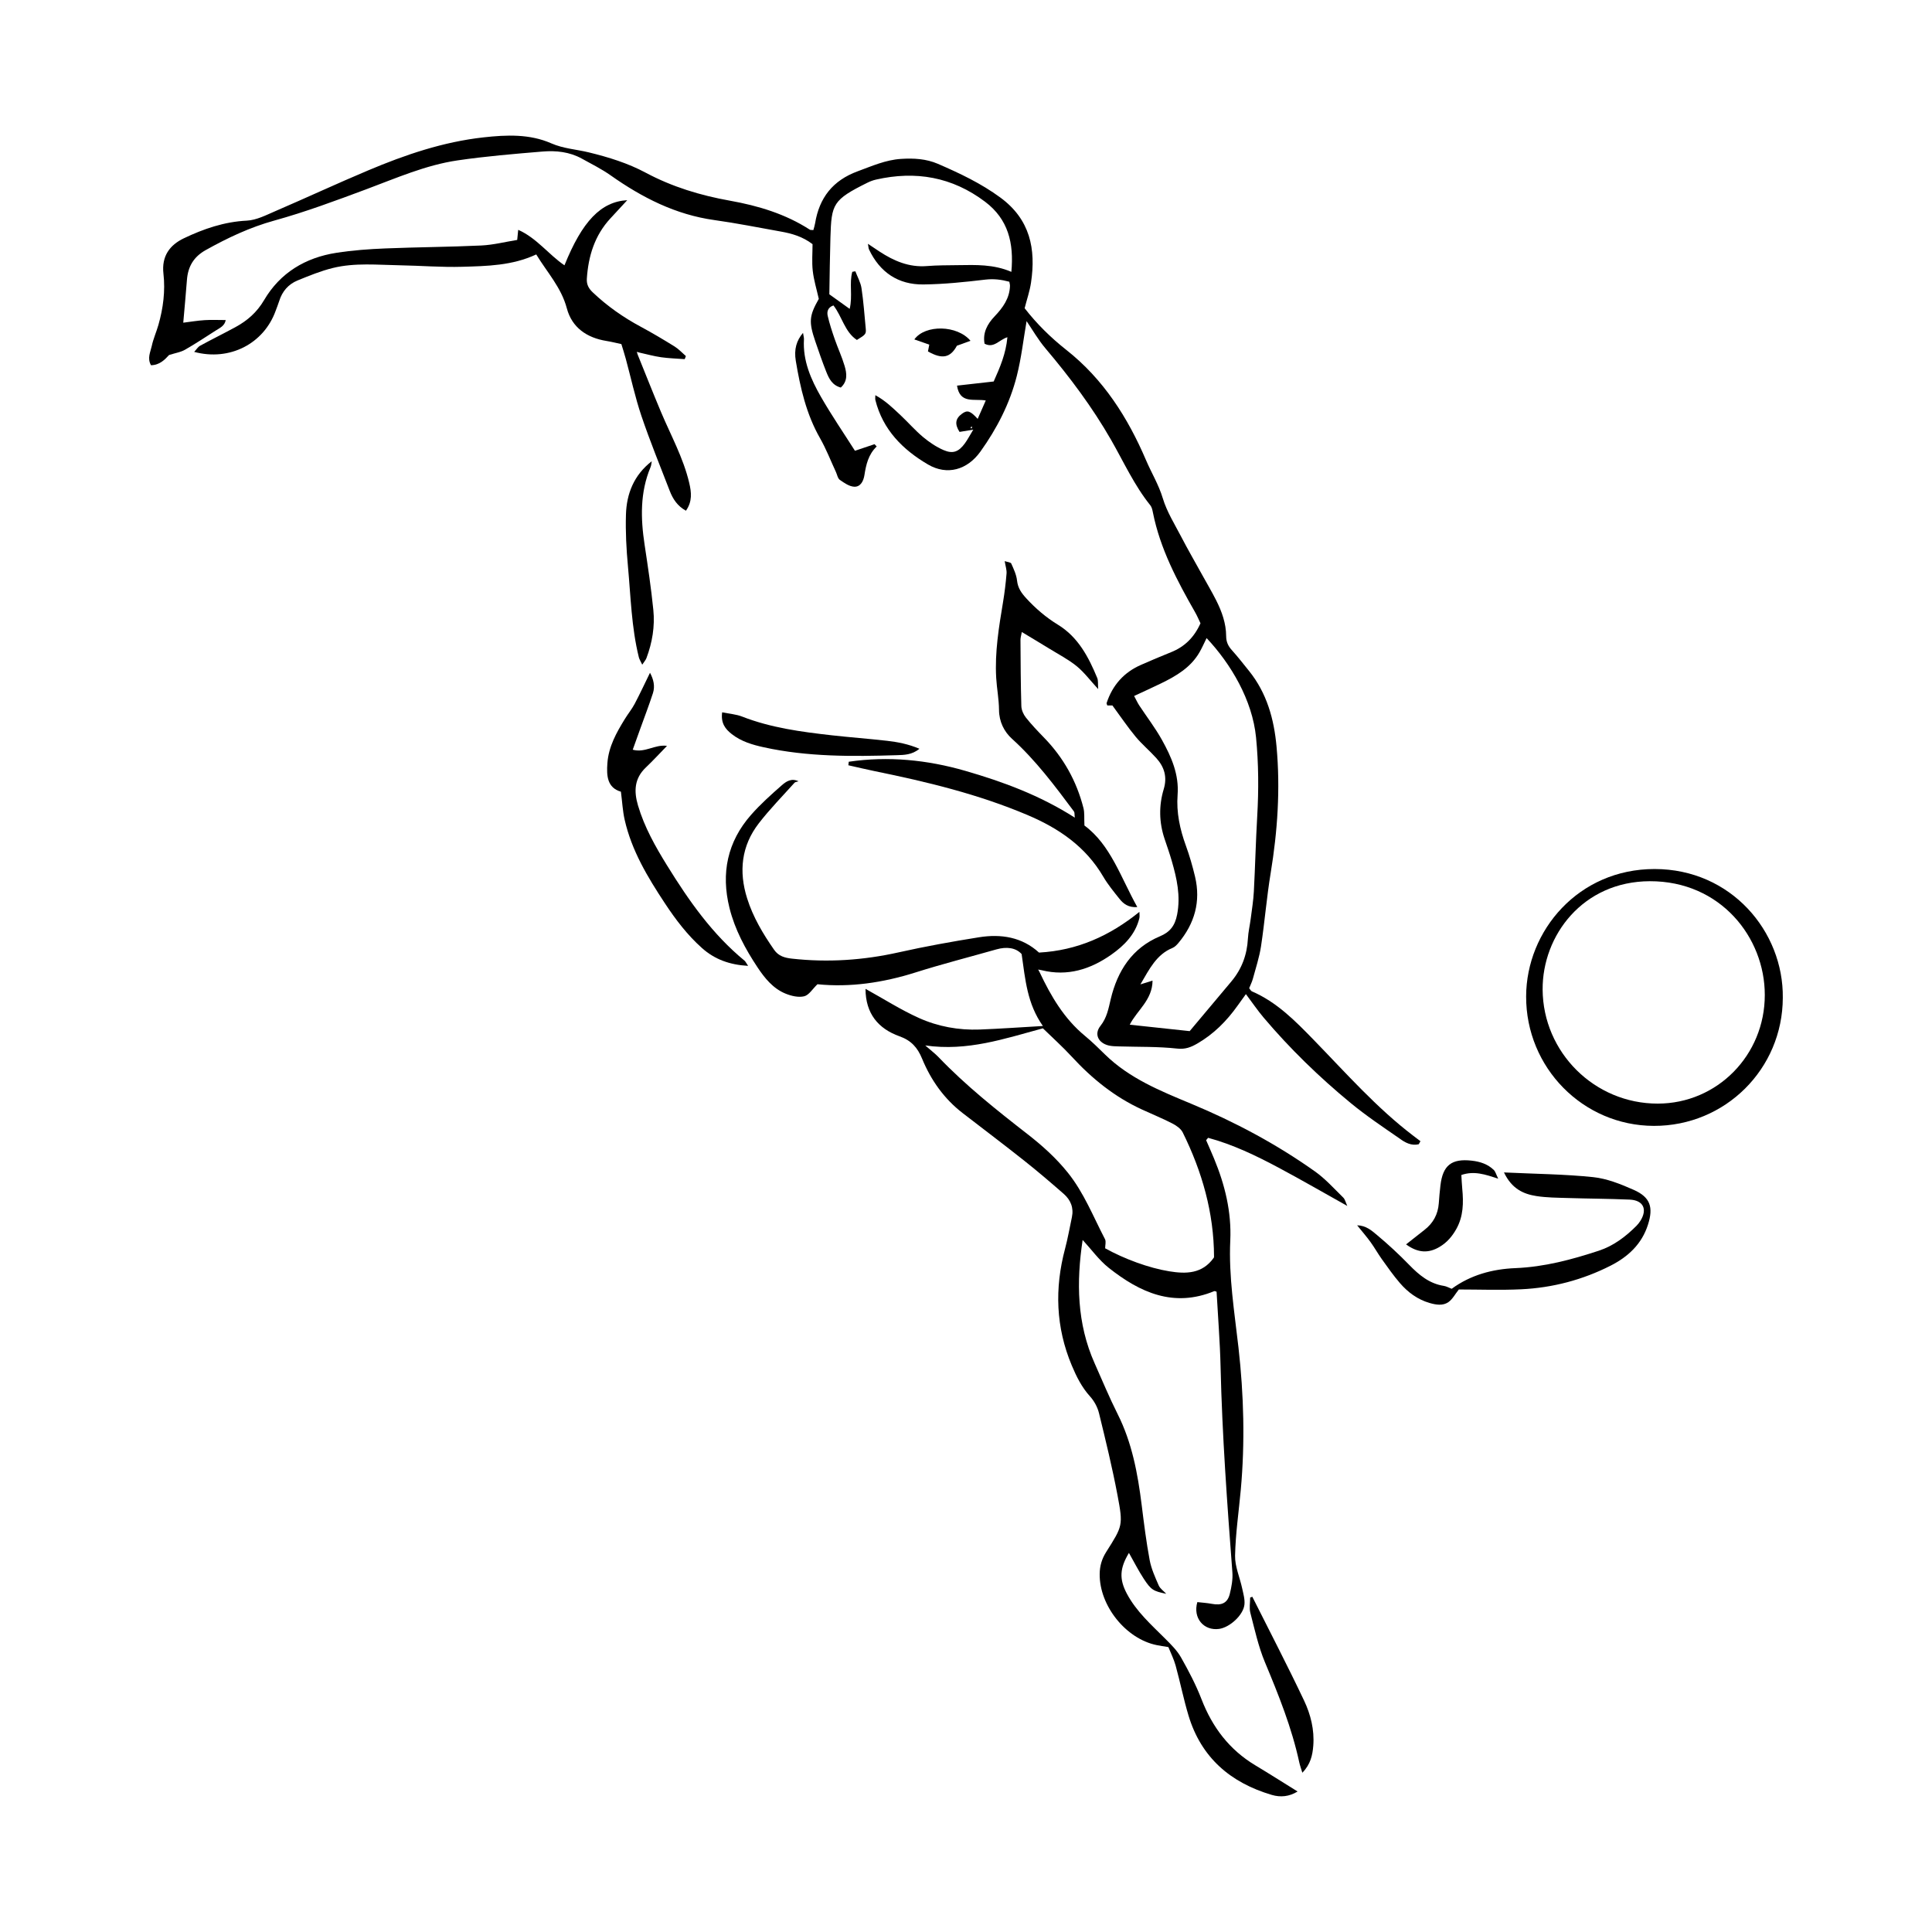
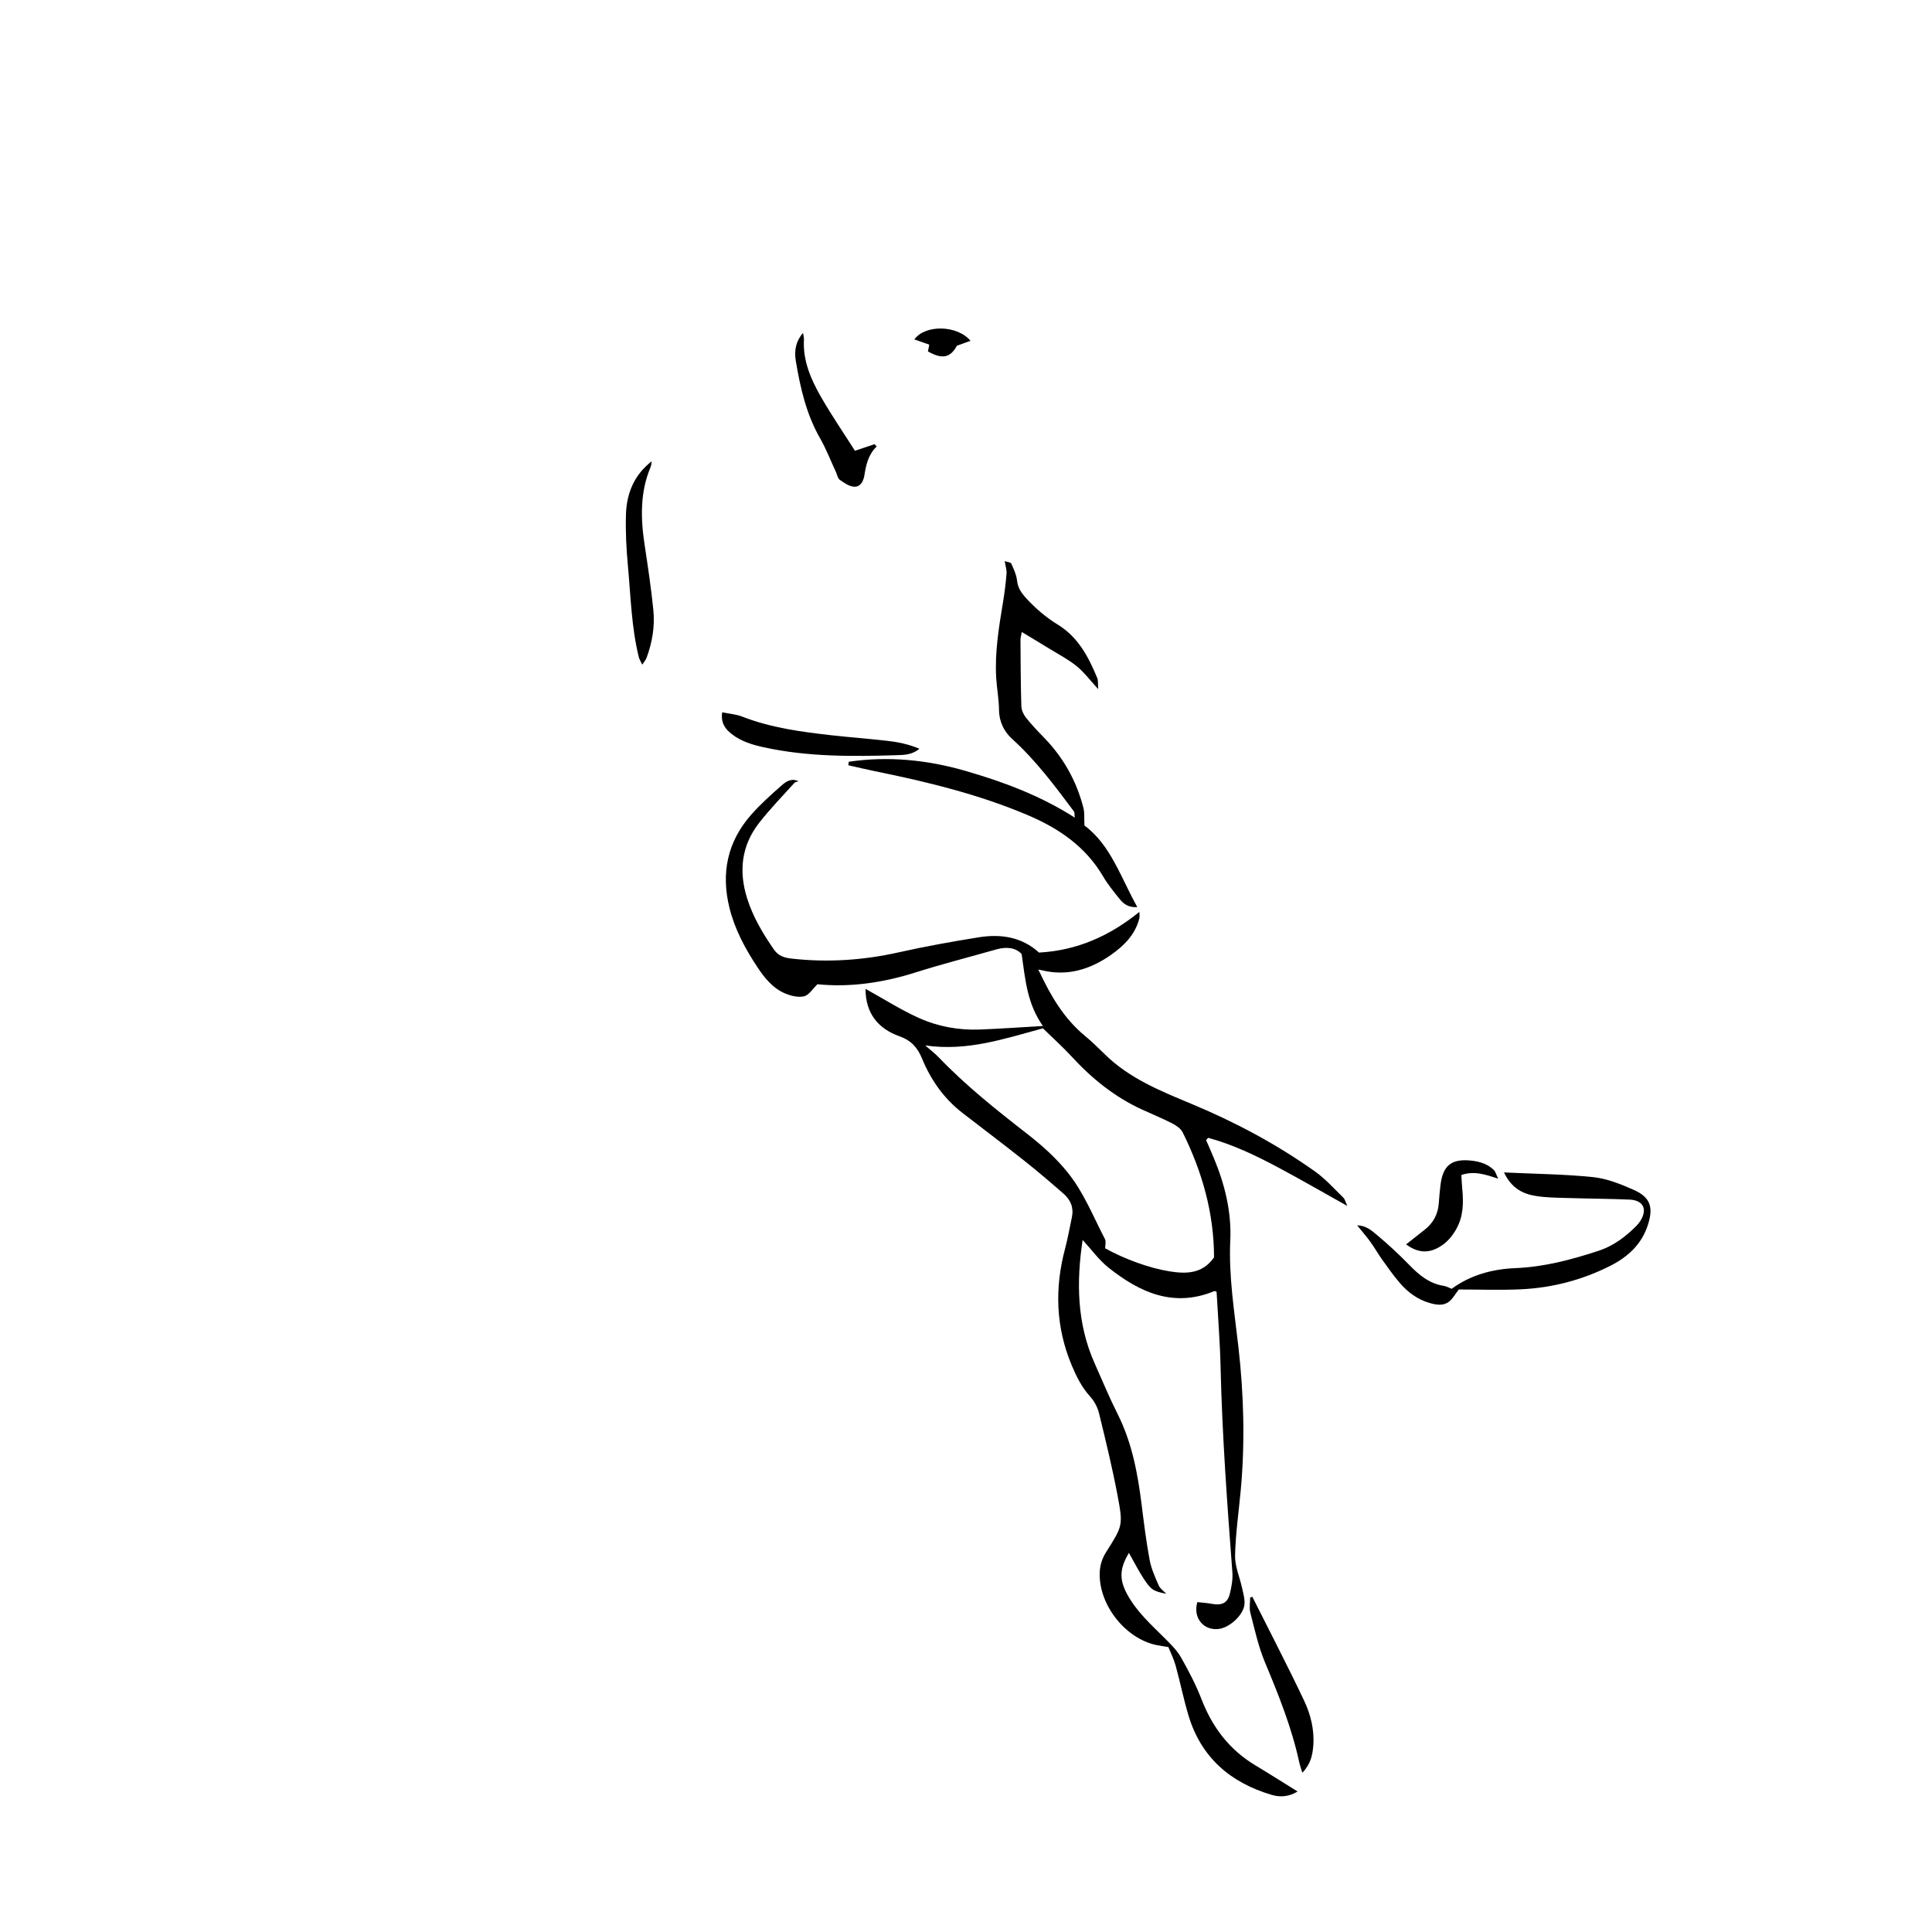
<svg xmlns="http://www.w3.org/2000/svg" fill="#000000" width="800px" height="800px" version="1.1" viewBox="144 144 512 512">
  <g>
-     <path d="m519.98 447.23c0.152-0.262 0.301-0.527 0.457-0.797-0.613-0.469-1.23-0.934-1.844-1.402-9.812-7.461-17.93-16.695-26.469-25.473-4.902-5.039-9.766-9.996-16.348-12.836-0.273-0.117-0.438-0.484-0.734-0.836 0.332-0.832 0.746-1.641 0.984-2.508 0.77-2.863 1.719-5.703 2.16-8.621 0.977-6.434 1.492-12.941 2.551-19.363 1.832-11.129 2.586-22.277 1.562-33.527-0.664-7.324-2.574-14.188-7.269-20.035-1.508-1.875-2.988-3.773-4.594-5.562-0.977-1.082-1.484-2.18-1.492-3.68-0.012-3.391-1.145-6.523-2.648-9.508-1.188-2.348-2.539-4.613-3.809-6.918-1.828-3.305-3.719-6.578-5.461-9.93-1.742-3.344-3.805-6.625-4.875-10.191-1.082-3.602-3.012-6.734-4.453-10.117-4.828-11.281-11.297-21.461-21.105-29.191-4.141-3.266-7.871-6.949-11.055-11.055 0.598-2.348 1.359-4.527 1.691-6.777 1.336-8.938-0.23-16.75-8.117-22.547-5.144-3.777-10.785-6.438-16.555-8.938-3.113-1.344-6.43-1.527-9.789-1.309-4.074 0.266-7.707 1.898-11.477 3.285-6.609 2.43-10.176 7.023-11.285 13.793-0.102 0.621-0.309 1.219-0.457 1.785-0.5-0.051-0.766 0.004-0.926-0.102-6.465-4.176-13.684-6.344-21.145-7.68-7.84-1.402-15.301-3.652-22.375-7.43-4.699-2.516-9.809-4.098-15.062-5.379-3.293-0.805-6.731-0.984-9.965-2.402-5.707-2.508-11.844-2.254-17.93-1.578-10.691 1.184-20.758 4.609-30.59 8.758-8.223 3.465-16.32 7.231-24.516 10.762-2.473 1.062-5.059 2.422-7.644 2.551-5.981 0.293-11.445 2.18-16.68 4.68-3.668 1.754-5.941 4.676-5.402 9.387 0.52 4.551-0.066 9.152-1.344 13.598-0.539 1.867-1.352 3.668-1.754 5.559-0.355 1.598-1.246 3.258-0.199 5.094 2.312-0.035 3.715-1.543 4.781-2.707 1.691-0.543 3.09-0.75 4.231-1.402 2.769-1.578 5.43-3.356 8.125-5.074 1.102-0.699 2.402-1.25 2.66-2.793-1.941 0-3.762-0.09-5.57 0.023-1.863 0.117-3.715 0.434-5.68 0.676 0.348-4.039 0.699-7.672 0.973-11.316 0.266-3.547 1.773-6.137 4.996-7.934 5.805-3.238 11.695-6.027 18.184-7.82 8.254-2.281 16.32-5.297 24.355-8.289 7.934-2.957 15.734-6.41 24.164-7.648 7.461-1.098 15-1.719 22.52-2.348 3.582-0.301 7.18 0.074 10.434 1.875 2.59 1.43 5.262 2.762 7.664 4.457 8.34 5.883 17.195 10.398 27.461 11.828 5.891 0.82 11.734 1.996 17.594 3.039 2.938 0.523 5.773 1.32 8.422 3.344 0 2.324-0.211 4.742 0.059 7.098 0.281 2.465 1.027 4.871 1.598 7.41-2.543 4.473-2.699 6.055-0.922 11.266 0.922 2.707 1.855 5.414 2.91 8.07 0.711 1.785 1.566 3.551 3.84 4.16 1.883-1.703 1.586-3.789 1.012-5.734-0.711-2.41-1.789-4.699-2.613-7.078-0.707-2.035-1.387-4.098-1.867-6.191-0.25-1.094 0.023-2.246 1.523-2.762 2.312 2.984 2.984 7.027 6.211 9.152 2.379-1.461 2.484-1.57 2.336-3.141-0.332-3.527-0.586-7.074-1.113-10.57-0.23-1.543-1.066-2.996-1.633-4.488-0.266 0.047-0.539 0.09-0.805 0.137-0.863 3.055 0.137 6.367-0.699 9.824-2.039-1.465-3.754-2.691-5.387-3.863 0.09-5.027 0.137-10.051 0.289-15.074 0.266-8.871 0.613-9.941 9.836-14.516 0.711-0.352 1.48-0.637 2.258-0.812 10.504-2.387 20.176-0.699 28.879 5.863 6.133 4.625 7.684 10.922 6.977 18.59-4.742-2.039-9.445-1.844-14.133-1.777-2.75 0.039-5.508 0.02-8.246 0.242-4.719 0.379-8.742-1.344-12.551-3.84-0.906-0.594-1.797-1.199-3.082-2.055 0.16 0.875 0.152 1.211 0.281 1.48 2.875 6.074 7.738 9.367 14.414 9.289 5.477-0.059 10.965-0.637 16.414-1.281 2.242-0.266 4.266-0.004 6.363 0.559 0.074 0.441 0.18 0.77 0.172 1.094-0.102 3.32-1.879 5.777-4.066 8.074-1.941 2.035-3.203 4.367-2.672 7.254 2.488 1.301 3.82-1.023 6.055-1.715-0.398 4.375-1.961 7.977-3.637 11.73-3.269 0.371-6.445 0.73-9.715 1.098 0.75 4.949 4.57 3.391 7.617 3.934-0.777 1.758-1.438 3.258-2.144 4.875-1.98-2.172-2.746-2.387-4.144-1.371-1.793 1.305-1.98 2.769-0.66 4.828 0.969-0.16 1.914-0.316 3.641-0.605-0.992 1.637-1.535 2.695-2.231 3.641-1.617 2.223-3.144 2.856-5.633 1.785-1.953-0.84-3.805-2.098-5.445-3.465-2.102-1.758-3.914-3.859-5.918-5.738-2.035-1.906-4.027-3.883-6.731-5.352 0 0.641-0.066 0.984 0.012 1.289 1.965 7.875 7.269 13.164 13.941 17.074 5.074 2.973 10.414 1.445 13.895-3.414 4.367-6.102 7.785-12.73 9.633-20.008 1.23-4.832 1.777-9.84 2.602-14.566 1.516 2.215 3.043 4.902 5.004 7.219 6.449 7.621 12.414 15.578 17.387 24.25 3.356 5.856 6.137 12.043 10.41 17.352 0.398 0.5 0.551 1.246 0.68 1.906 1.91 9.586 6.41 18.07 11.191 26.441 0.559 0.973 0.988 2.019 1.414 2.91-1.691 3.762-4.227 6.238-7.82 7.668-2.66 1.059-5.285 2.191-7.91 3.336-4.566 1.988-7.582 5.394-9.141 10.113-0.055 0.16 0.102 0.395 0.18 0.664h1.355c2.203 2.992 4.047 5.734 6.141 8.262 1.676 2.019 3.727 3.727 5.492 5.684 2.125 2.352 2.934 5.004 1.961 8.227-1.32 4.379-1.238 8.812 0.23 13.184 0.656 1.949 1.34 3.894 1.91 5.875 1.34 4.629 2.371 9.23 1.41 14.184-0.574 2.949-1.875 4.629-4.566 5.758-7.391 3.098-11.25 9.191-13.023 16.629-0.609 2.562-1.012 4.949-2.742 7.125-1.715 2.16-0.562 4.504 2.188 5.176 0.883 0.211 1.82 0.215 2.731 0.242 5.144 0.16 10.316 0.016 15.418 0.578 2.168 0.242 3.664-0.367 5.301-1.309 4.352-2.5 7.801-5.969 10.691-10.027 0.641-0.898 1.289-1.789 2.231-3.098 1.719 2.289 3.113 4.344 4.707 6.231 6.973 8.242 14.699 15.742 23.02 22.598 4.137 3.41 8.621 6.41 13.039 9.465 1.441 1.07 3.113 1.961 5.043 1.492zm-118.54-189.66c-0.074-0.086-0.215-0.168-0.215-0.25 0-0.086 0.137-0.172 0.211-0.258 0.074 0.039 0.152 0.086 0.23 0.125-0.074 0.129-0.148 0.258-0.227 0.383zm68.914 146.49c-3.656 4.383-7.34 8.746-11.078 13.199-5.301-0.57-10.504-1.125-15.879-1.703 1.891-3.777 6.004-6.508 6.039-11.68-1.098 0.344-1.848 0.574-3.215 0.996 2.434-4.152 4.266-7.926 8.52-9.668 0.594-0.242 1.117-0.789 1.547-1.301 4.309-5.148 5.977-11 4.41-17.594-0.66-2.777-1.457-5.531-2.43-8.211-1.586-4.359-2.543-8.82-2.191-13.438 0.414-5.406-1.641-10.066-4.133-14.551-1.773-3.188-4.019-6.109-6.035-9.168-0.43-0.656-0.75-1.379-1.352-2.5 2.644-1.234 4.922-2.258 7.164-3.352 4.051-1.977 7.891-4.231 10.211-8.316 0.672-1.18 1.215-2.43 1.832-3.672 6.43 6.828 12.141 16.445 13.105 26.34 0.68 6.977 0.711 13.922 0.309 20.898-0.383 6.625-0.539 13.262-0.891 19.891-0.125 2.383-0.508 4.758-0.816 7.125-0.23 1.805-0.66 3.598-0.762 5.406-0.227 4.262-1.625 8.035-4.356 11.297z" />
    <path d="m492.43 454.41c-10.211-7.246-21.211-13.105-32.777-17.914-8.137-3.387-16.344-6.707-22.812-13.043-1.719-1.684-3.438-3.379-5.285-4.906-5.543-4.559-9.043-10.539-12.043-16.895-0.133-0.238-0.258-0.48-0.387-0.715 0.309 0.059 0.621 0.121 0.926 0.18 6.852 1.703 12.949-0.238 18.488-4.144 3.394-2.398 6.324-5.336 7.391-9.594 0.137-0.535 0.02-1.129 0.02-1.719-7.898 6.383-16.48 10.23-26.602 10.785-4.5-4.121-10.062-4.992-15.922-4.055-7.109 1.137-14.211 2.414-21.242 3.988-9.375 2.102-18.777 2.731-28.32 1.672-1.914-0.211-3.551-0.664-4.719-2.344-2.957-4.246-5.594-8.672-7.152-13.633-2.242-7.109-1.535-13.891 3.078-19.863 2.922-3.785 6.297-7.219 9.492-10.785 0.18-0.203 0.574-0.211 1.055-0.371-1.91-0.926-3.336 0.086-4.434 1.047-2.832 2.481-5.656 5.012-8.141 7.836-6.297 7.148-8.012 15.492-5.727 24.68 1.426 5.738 4.211 10.891 7.438 15.75 1.879 2.832 4.121 5.617 7.426 6.957 1.523 0.621 3.426 1.074 4.938 0.699 1.258-0.309 2.195-1.926 3.512-3.188 8.625 0.875 17.359-0.398 25.992-3.129 7.078-2.238 14.281-4.074 21.426-6.106 2.731-0.777 5.16-0.457 6.691 1.238 0.988 6.797 1.445 13.109 5.633 19.062-6.086 0.348-11.422 0.734-16.766 0.938-5.562 0.207-11.023-0.789-16.051-3.047-4.828-2.168-9.332-5.055-14.188-7.738 0.016 6.594 3.41 10.574 9.008 12.574 3.125 1.113 4.781 3.004 5.984 5.93 2.344 5.691 5.828 10.625 10.762 14.43 5.438 4.191 10.914 8.328 16.289 12.59 3.582 2.836 7.059 5.809 10.496 8.82 1.824 1.598 2.684 3.68 2.156 6.168-0.594 2.793-1.082 5.606-1.812 8.359-2.801 10.516-2.465 20.824 1.777 30.93 1.246 2.969 2.648 5.789 4.856 8.227 1.098 1.215 1.98 2.852 2.367 4.445 1.762 7.203 3.523 14.426 4.898 21.715 1.523 8.066 1.375 8.121-3.004 15.059-1.145 1.812-1.699 3.688-1.719 5.82-0.098 8.387 6.922 17.191 15.109 18.848 0.891 0.18 1.789 0.309 3.098 0.527 0.613 1.543 1.441 3.16 1.914 4.871 1.215 4.402 2.106 8.902 3.422 13.273 3.356 11.148 11.129 17.801 22.066 21.027 2.316 0.684 4.613 0.465 6.84-0.902-3.891-2.414-7.527-4.731-11.227-6.953-6.863-4.125-11.359-10.07-14.234-17.496-1.477-3.824-3.406-7.5-5.43-11.078-1.043-1.844-2.637-3.414-4.156-4.938-3.723-3.723-7.691-7.231-10.203-11.969-2.062-3.894-1.883-6.746 0.555-10.797 1.316 2.312 2.492 4.656 3.918 6.836 1.965 3.008 2.578 3.305 5.969 4-0.691-0.742-1.617-1.355-1.996-2.215-0.953-2.18-1.969-4.418-2.402-6.734-0.902-4.832-1.508-9.723-2.117-14.605-1.039-8.328-2.555-16.496-6.379-24.102-2.203-4.379-4.074-8.918-6.074-13.395-4.734-10.594-4.863-21.629-3.188-32.723 2.297 2.488 4.309 5.324 6.926 7.402 8.246 6.531 17.195 10.602 27.938 6.172 0.156-0.066 0.395 0.086 0.629 0.145 0.363 6.613 0.902 13.238 1.059 19.871 0.422 18.199 1.754 36.336 3.129 54.477 0.145 1.895-0.223 3.891-0.691 5.758-0.598 2.41-2.16 3.102-4.711 2.621-1.301-0.246-2.629-0.324-3.883-0.469-1.23 4.254 1.723 7.652 5.754 7.106 2.816-0.383 6.418-3.633 6.727-6.438 0.152-1.406-0.297-2.902-0.605-4.328-0.621-2.891-1.934-5.777-1.875-8.641 0.121-5.812 0.977-11.613 1.508-17.418 1.145-12.594 0.812-25.18-0.605-37.727-1.066-9.441-2.621-18.832-2.176-28.379 0.352-7.598-1.422-14.762-4.297-21.711-0.676-1.637-1.402-3.254-2.102-4.875 0.176-0.211 0.352-0.422 0.527-0.629 6.566 1.77 12.68 4.715 18.672 7.91 5.992 3.195 11.871 6.602 18.211 10.141-0.441-0.945-0.594-1.742-1.066-2.207-2.457-2.406-4.773-5.004-7.547-6.969zm-26.699 22.66c0 0.109-0.059 0.223-0.066 0.242-3.043 4.289-7.34 4.324-11.785 3.602-5.441-0.883-11.926-3.285-17.004-6.098 0-0.832 0.289-1.793-0.047-2.434-3.117-5.965-5.566-12.293-9.855-17.629-3.113-3.875-6.75-7.144-10.645-10.176-8.227-6.398-16.383-12.879-23.613-20.43-0.852-0.891-1.855-1.641-3.516-3.094 11.215 1.613 21.02-1.797 31.18-4.535 2.519 2.457 5.231 4.887 7.684 7.551 5.332 5.793 11.34 10.637 18.52 13.941 2.699 1.246 5.461 2.371 8.105 3.727 1.059 0.539 2.242 1.367 2.742 2.367 5.137 10.379 8.266 21.293 8.301 32.965z" />
-     <path d="m309.82 239.01c1.375 5.066 2.481 10.227 4.156 15.195 2.273 6.711 4.957 13.273 7.512 19.887 0.828 2.137 2.035 4.016 4.293 5.254 1.738-2.457 1.449-4.914 0.871-7.371-1.562-6.629-4.856-12.57-7.477-18.781-2.125-5.055-4.137-10.152-6.191-15.23-0.074-0.242-0.152-0.48-0.227-0.719 0.246 0.07 0.492 0.137 0.742 0.207 1.895 0.418 3.773 0.945 5.688 1.219 2.07 0.297 4.176 0.348 6.266 0.508 0.105-0.273 0.211-0.539 0.316-0.812-0.988-0.855-1.891-1.855-2.988-2.539-2.918-1.809-5.871-3.57-8.891-5.195-4.676-2.504-8.961-5.5-12.812-9.16-1.074-1.02-1.656-2.082-1.559-3.606 0.395-6 2.07-11.473 6.242-15.984 1.457-1.578 2.91-3.152 4.465-4.832-6.973 0.406-11.914 5.566-16.637 17.262-4.227-2.875-7.324-7.215-12.258-9.406-0.09 0.918-0.16 1.648-0.266 2.68-3.219 0.52-6.359 1.324-9.527 1.473-8.465 0.398-16.941 0.43-25.406 0.777-4.332 0.176-8.688 0.492-12.969 1.16-8.223 1.273-14.918 5.289-19.172 12.531-1.91 3.25-4.445 5.453-7.594 7.164-3.094 1.684-6.262 3.238-9.355 4.926-0.586 0.316-0.977 0.992-1.582 1.637 9.418 2.523 18.461-2.172 21.598-10.906 0.309-0.863 0.664-1.707 0.938-2.578 0.797-2.57 2.434-4.453 4.875-5.453 3.059-1.246 6.144-2.519 9.34-3.301 5.848-1.438 11.848-0.812 17.793-0.711 5.496 0.098 10.992 0.555 16.48 0.395 6.594-0.191 13.27-0.301 19.625-3.273 2.871 4.731 6.629 8.723 8.105 14.27 1.359 5.109 5.289 7.812 10.488 8.656 1.32 0.211 2.621 0.543 3.969 0.832 0.441 1.434 0.82 2.621 1.148 3.828z" />
    <path d="m408 323.62c0.168 2.848 0.73 5.684 0.75 8.523 0.02 3.129 1.375 5.773 3.422 7.629 6.34 5.734 11.375 12.5 16.438 19.277 0.203 0.266 0.109 0.746 0.223 1.633-9.27-5.918-19.004-9.5-29.008-12.395-10.148-2.934-20.449-3.945-30.898-2.418-0.035 0.312-0.07 0.621-0.105 0.934 2.328 0.52 4.644 1.078 6.977 1.559 13.805 2.812 27.453 6.102 40.496 11.629 8.344 3.535 15.438 8.387 20.105 16.379 1.211 2.062 2.762 3.934 4.254 5.812 1.062 1.34 2.371 2.367 4.742 2.203-4.422-7.926-7.078-16.5-14.012-21.617-0.098-1.961 0.066-3.356-0.258-4.625-1.812-7.129-5.289-13.355-10.43-18.645-1.672-1.723-3.34-3.465-4.828-5.344-0.656-0.828-1.176-2.004-1.203-3.043-0.176-5.836-0.191-11.672-0.23-17.512-0.004-0.605 0.195-1.211 0.359-2.109 2.648 1.602 4.988 2.992 7.301 4.418 2.43 1.5 5.008 2.828 7.211 4.613 2.004 1.633 3.594 3.785 5.723 6.098-0.102-1.375 0.039-2.242-0.246-2.938-2.297-5.562-5.066-10.848-10.41-14.117-3.164-1.941-5.894-4.277-8.395-6.996-1.289-1.406-2.238-2.731-2.453-4.715-0.172-1.547-0.883-3.059-1.531-4.504-0.156-0.352-1.012-0.395-1.742-0.645 0.223 1.355 0.574 2.348 0.492 3.301-0.203 2.504-0.508 5.008-0.918 7.488-1.105 6.664-2.219 13.328-1.824 20.125z" />
-     <path d="m582.48 374.3c-20.172-0.004-33.98 16.328-34.039 33.746-0.059 18.895 15.062 34.27 33.84 34.324 18.902 0.055 34.133-15.062 34.18-33.941 0.211-17.574-13.703-34.125-33.98-34.129zm0.844 62.168c-16.777 0.016-30.41-13.594-30.512-30.219-0.086-14.332 10.652-28.656 28.391-28.719 18.738-0.059 30.5 14.906 30.484 30.137 0.02 15.965-12.613 28.793-28.363 28.801z" />
    <path d="m576.94 459.32c-3.414-1.512-7.07-2.984-10.73-3.367-7.586-0.789-15.254-0.848-23.641-1.246 2.07 4.344 5.144 5.723 8.59 6.262 2.695 0.422 5.465 0.43 8.207 0.516 5.492 0.172 10.988 0.188 16.473 0.422 3.652 0.156 4.812 2.539 2.883 5.629-0.301 0.48-0.664 0.938-1.062 1.34-2.863 2.863-6.055 5.285-9.93 6.566-7.18 2.367-14.453 4.309-22.086 4.621-6.144 0.246-11.934 1.82-16.934 5.481-0.777-0.297-1.402-0.664-2.062-0.766-3.848-0.59-6.586-2.887-9.195-5.57-2.707-2.785-5.57-5.438-8.551-7.926-1.379-1.152-2.863-2.5-5.246-2.562 1.328 1.652 2.504 2.996 3.543 4.434 1.074 1.48 1.965 3.09 3.027 4.574 1.531 2.137 3.043 4.297 4.758 6.289 2.117 2.457 4.684 4.363 7.863 5.285 1.684 0.488 3.512 0.797 4.977-0.215 1.102-0.762 1.793-2.125 2.781-3.359 5.316 0 10.926 0.215 16.516-0.051 8.316-0.395 16.277-2.488 23.711-6.266 4.609-2.344 8.262-5.707 9.895-10.855 1.48-4.637 0.629-7.277-3.785-9.234z" />
-     <path d="m320.83 373.44c-3.129-5.059-6.051-10.211-7.754-15.98-1.125-3.793-0.973-7.176 2.086-10.078 1.879-1.785 3.629-3.691 5.598-5.715-3.188-0.465-5.809 1.93-9.078 1.012 0.684-1.91 1.293-3.617 1.91-5.324 1.152-3.215 2.387-6.41 3.441-9.656 0.609-1.883 0.137-3.703-0.777-5.406-1.406 2.867-2.664 5.586-4.066 8.238-0.746 1.406-1.777 2.66-2.613 4.027-2.227 3.617-4.289 7.305-4.613 11.672-0.25 3.367-0.055 6.519 3.582 7.578 0.352 2.719 0.469 5.133 0.996 7.453 1.848 8.172 6.106 15.227 10.652 22.113 2.836 4.301 5.945 8.402 9.82 11.859 3.371 3.012 7.336 4.457 12.242 4.731-0.559-0.82-0.695-1.16-0.941-1.367-8.523-6.996-14.75-15.879-20.484-25.156z" />
    <path d="m335.38 332.77c-0.398 2.906 0.871 4.465 2.551 5.777 2.5 1.961 5.488 2.836 8.504 3.496 11.621 2.551 23.426 2.453 35.223 2.09 1.879-0.055 4.062-0.07 5.996-1.703-2.918-1.238-5.715-1.777-8.535-2.102-4.887-0.559-9.801-0.918-14.688-1.465-8.074-0.91-16.121-1.98-23.781-4.969-1.551-0.605-3.293-0.715-5.269-1.125z" />
    <path d="m370.57 263.46c-2.938-4.625-6.16-9.332-8.996-14.27-2.684-4.672-4.84-9.609-4.519-15.227 0.031-0.5-0.141-1.012-0.246-1.75-1.707 2.012-2.43 4.336-1.91 7.438 1.188 7.106 2.769 14.09 6.414 20.469 1.629 2.852 2.82 5.953 4.211 8.949 0.336 0.719 0.484 1.715 1.047 2.109 1.16 0.812 2.523 1.762 3.836 1.809 1.637 0.059 2.43-1.492 2.676-3.078 0.434-2.769 1.039-5.473 3.25-7.586-0.191-0.203-0.379-0.406-0.57-0.609-1.773 0.598-3.539 1.191-5.191 1.746z" />
    <path d="m316.72 266.23c-4.762 3.699-6.672 8.637-6.836 14.156-0.137 4.551 0.109 9.133 0.527 13.668 0.742 8.062 0.926 16.199 2.883 24.113 0.141 0.57 0.492 1.09 0.906 1.98 0.535-0.816 0.922-1.23 1.109-1.727 1.551-4.121 2.273-8.422 1.832-12.777-0.578-5.785-1.449-11.543-2.316-17.289-1.059-6.984-1.223-13.863 1.57-20.539 0.211-0.484 0.227-1.055 0.324-1.586z" />
    <path d="m475.88 567.16c-0.191 0.07-0.383 0.141-0.574 0.211 0 1.352-0.277 2.777 0.051 4.039 1.148 4.41 2.121 8.922 3.863 13.098 3.617 8.66 7.109 17.332 9.098 26.535 0.176 0.82 0.48 1.617 0.816 2.746 2.18-2.227 2.699-4.637 2.898-7.148 0.328-4.223-0.691-8.289-2.445-11.984-4.383-9.25-9.113-18.34-13.707-27.496z" />
    <path d="m525.58 474.39c1.91-1.152 3.281-2.762 4.363-4.699 1.883-3.367 1.918-6.969 1.57-10.652-0.117-1.199-0.16-2.402-0.242-3.652 3.391-1.164 6.301-0.156 9.77 0.973-0.586-1.199-0.734-1.875-1.152-2.289-1.613-1.586-3.68-2.238-5.863-2.484-5.356-0.605-7.668 1.238-8.293 6.555-0.188 1.586-0.328 3.18-0.441 4.766-0.215 2.902-1.48 5.223-3.769 7.008-1.512 1.18-3.019 2.371-4.902 3.859 3.184 2.32 6.012 2.402 8.961 0.617z" />
    <path d="m397.59 235.62c1.234-0.449 2.363-0.855 3.598-1.305-3.477-4.18-11.984-4.375-14.879-0.367 1.328 0.469 2.59 0.906 3.961 1.387-0.105 0.555-0.23 1.184-0.352 1.797 3.781 2.152 5.945 1.688 7.672-1.512z" />
  </g>
</svg>